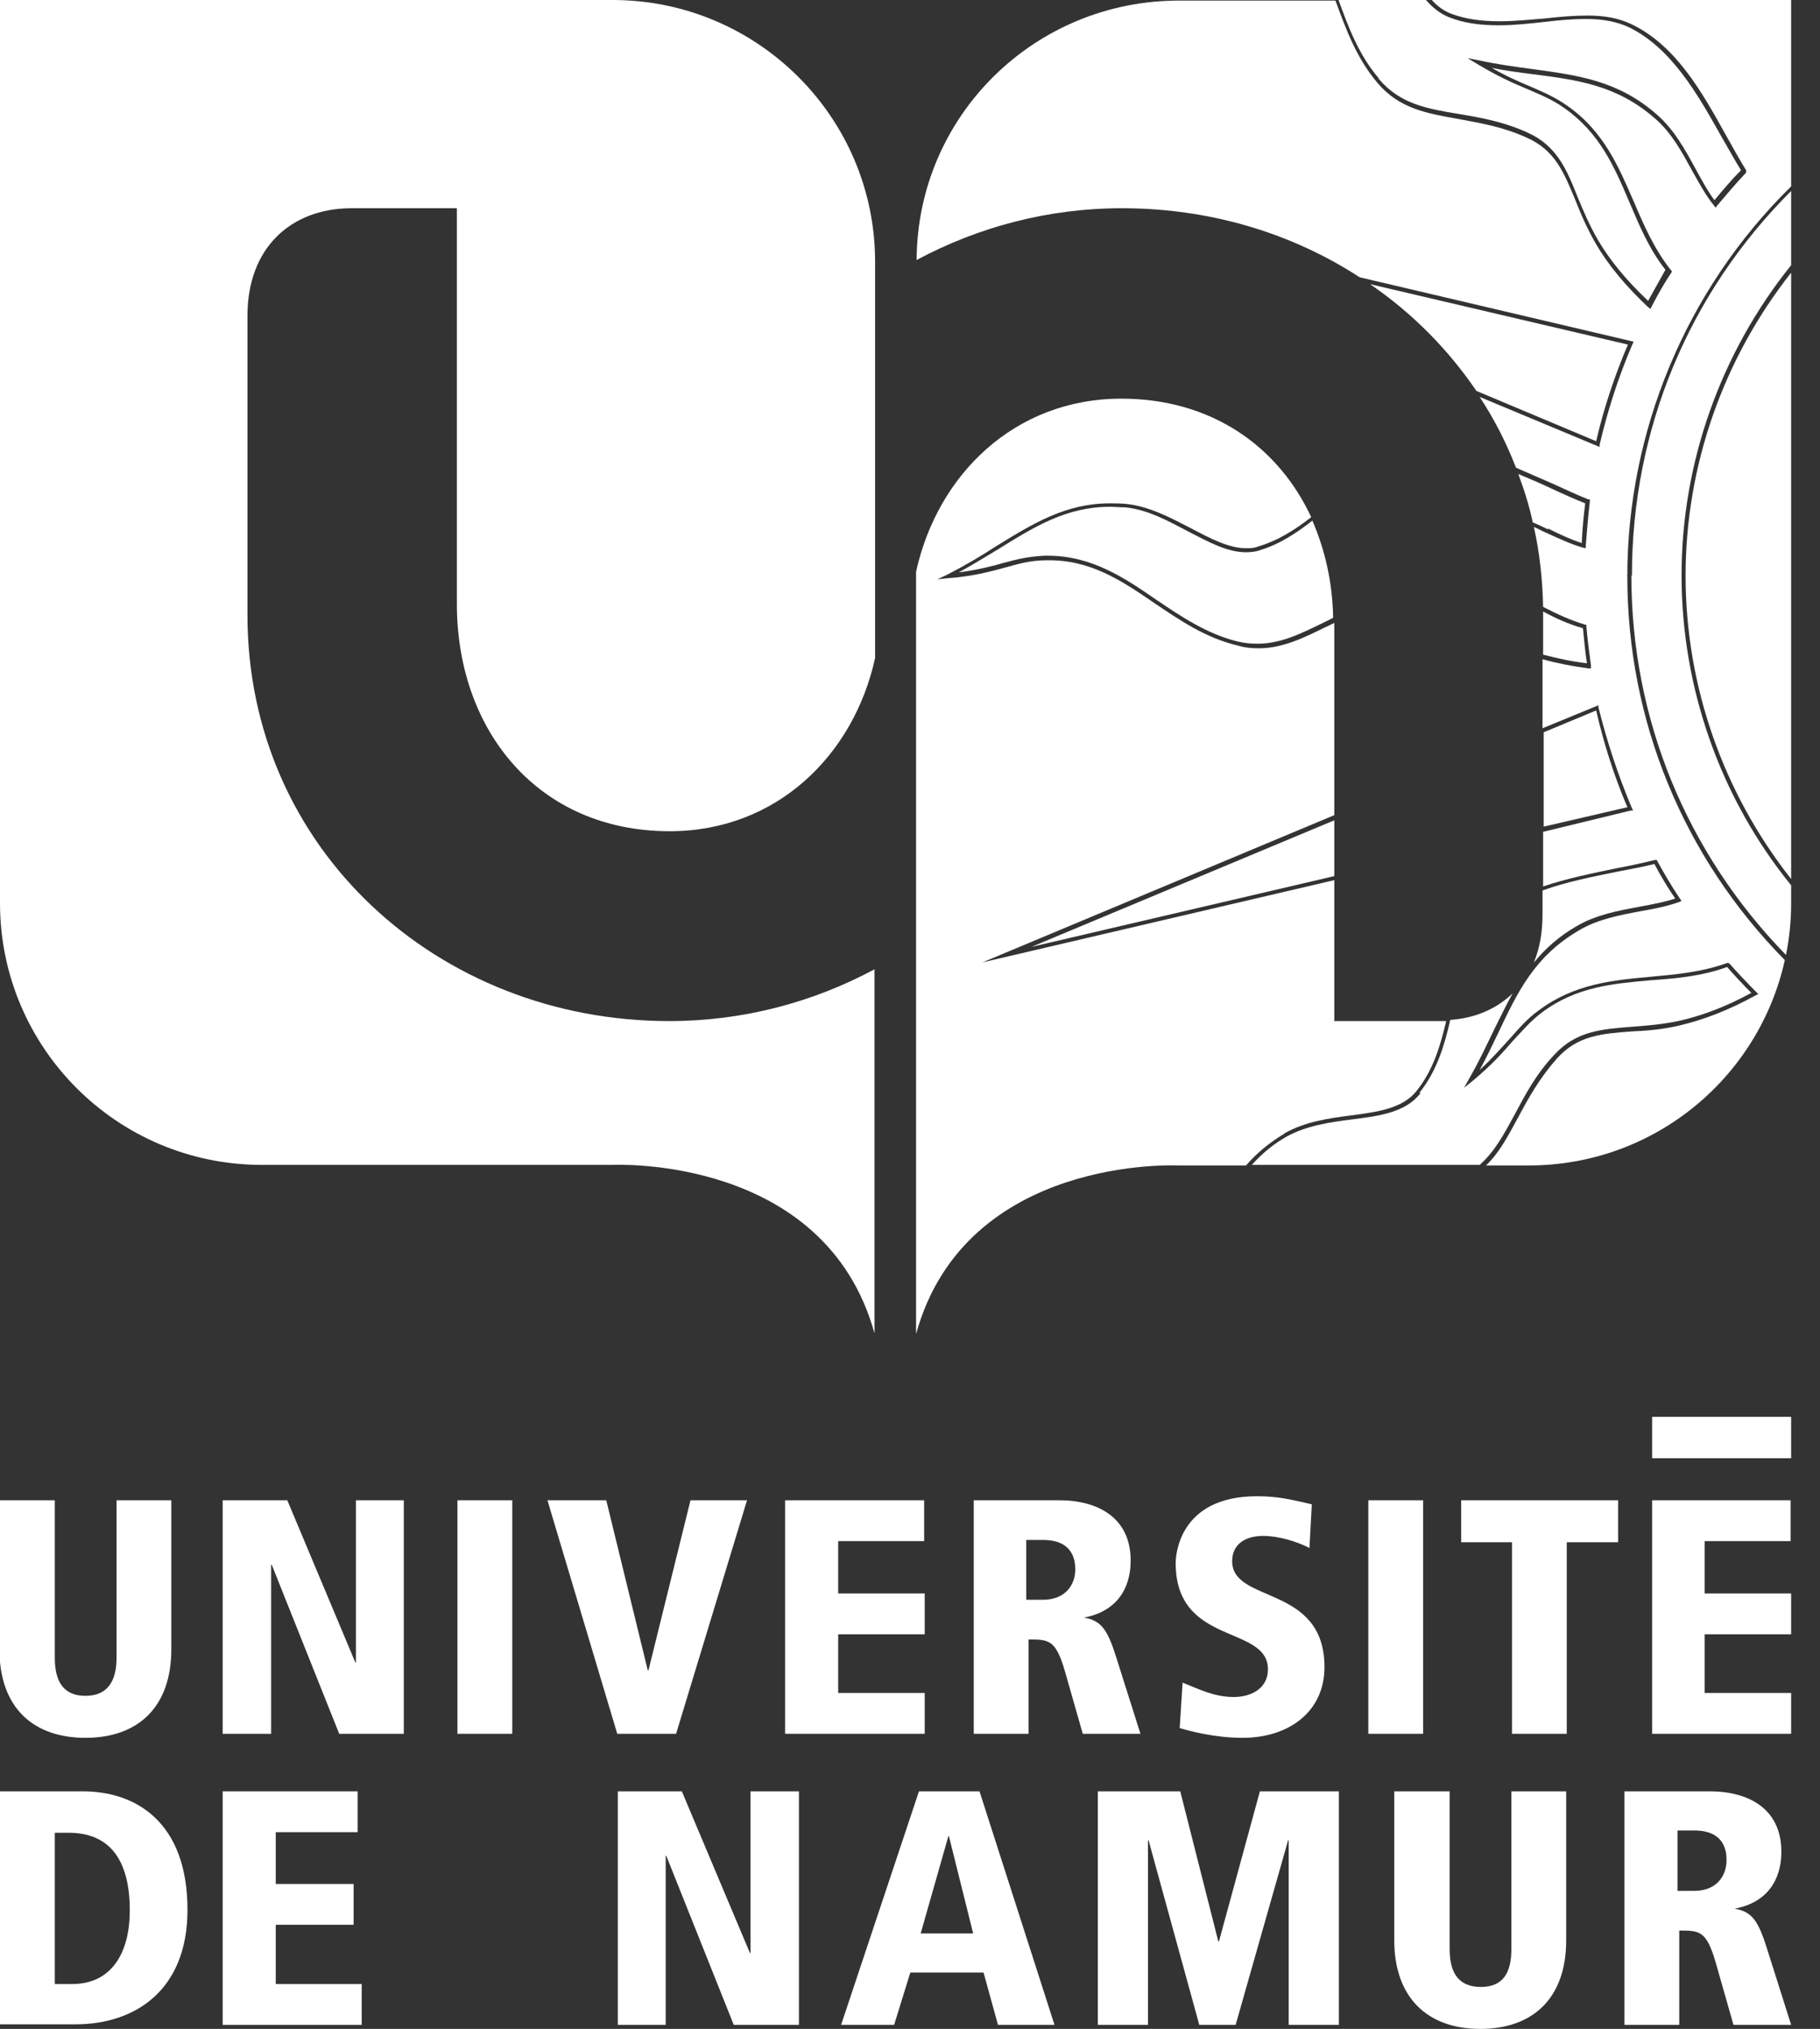
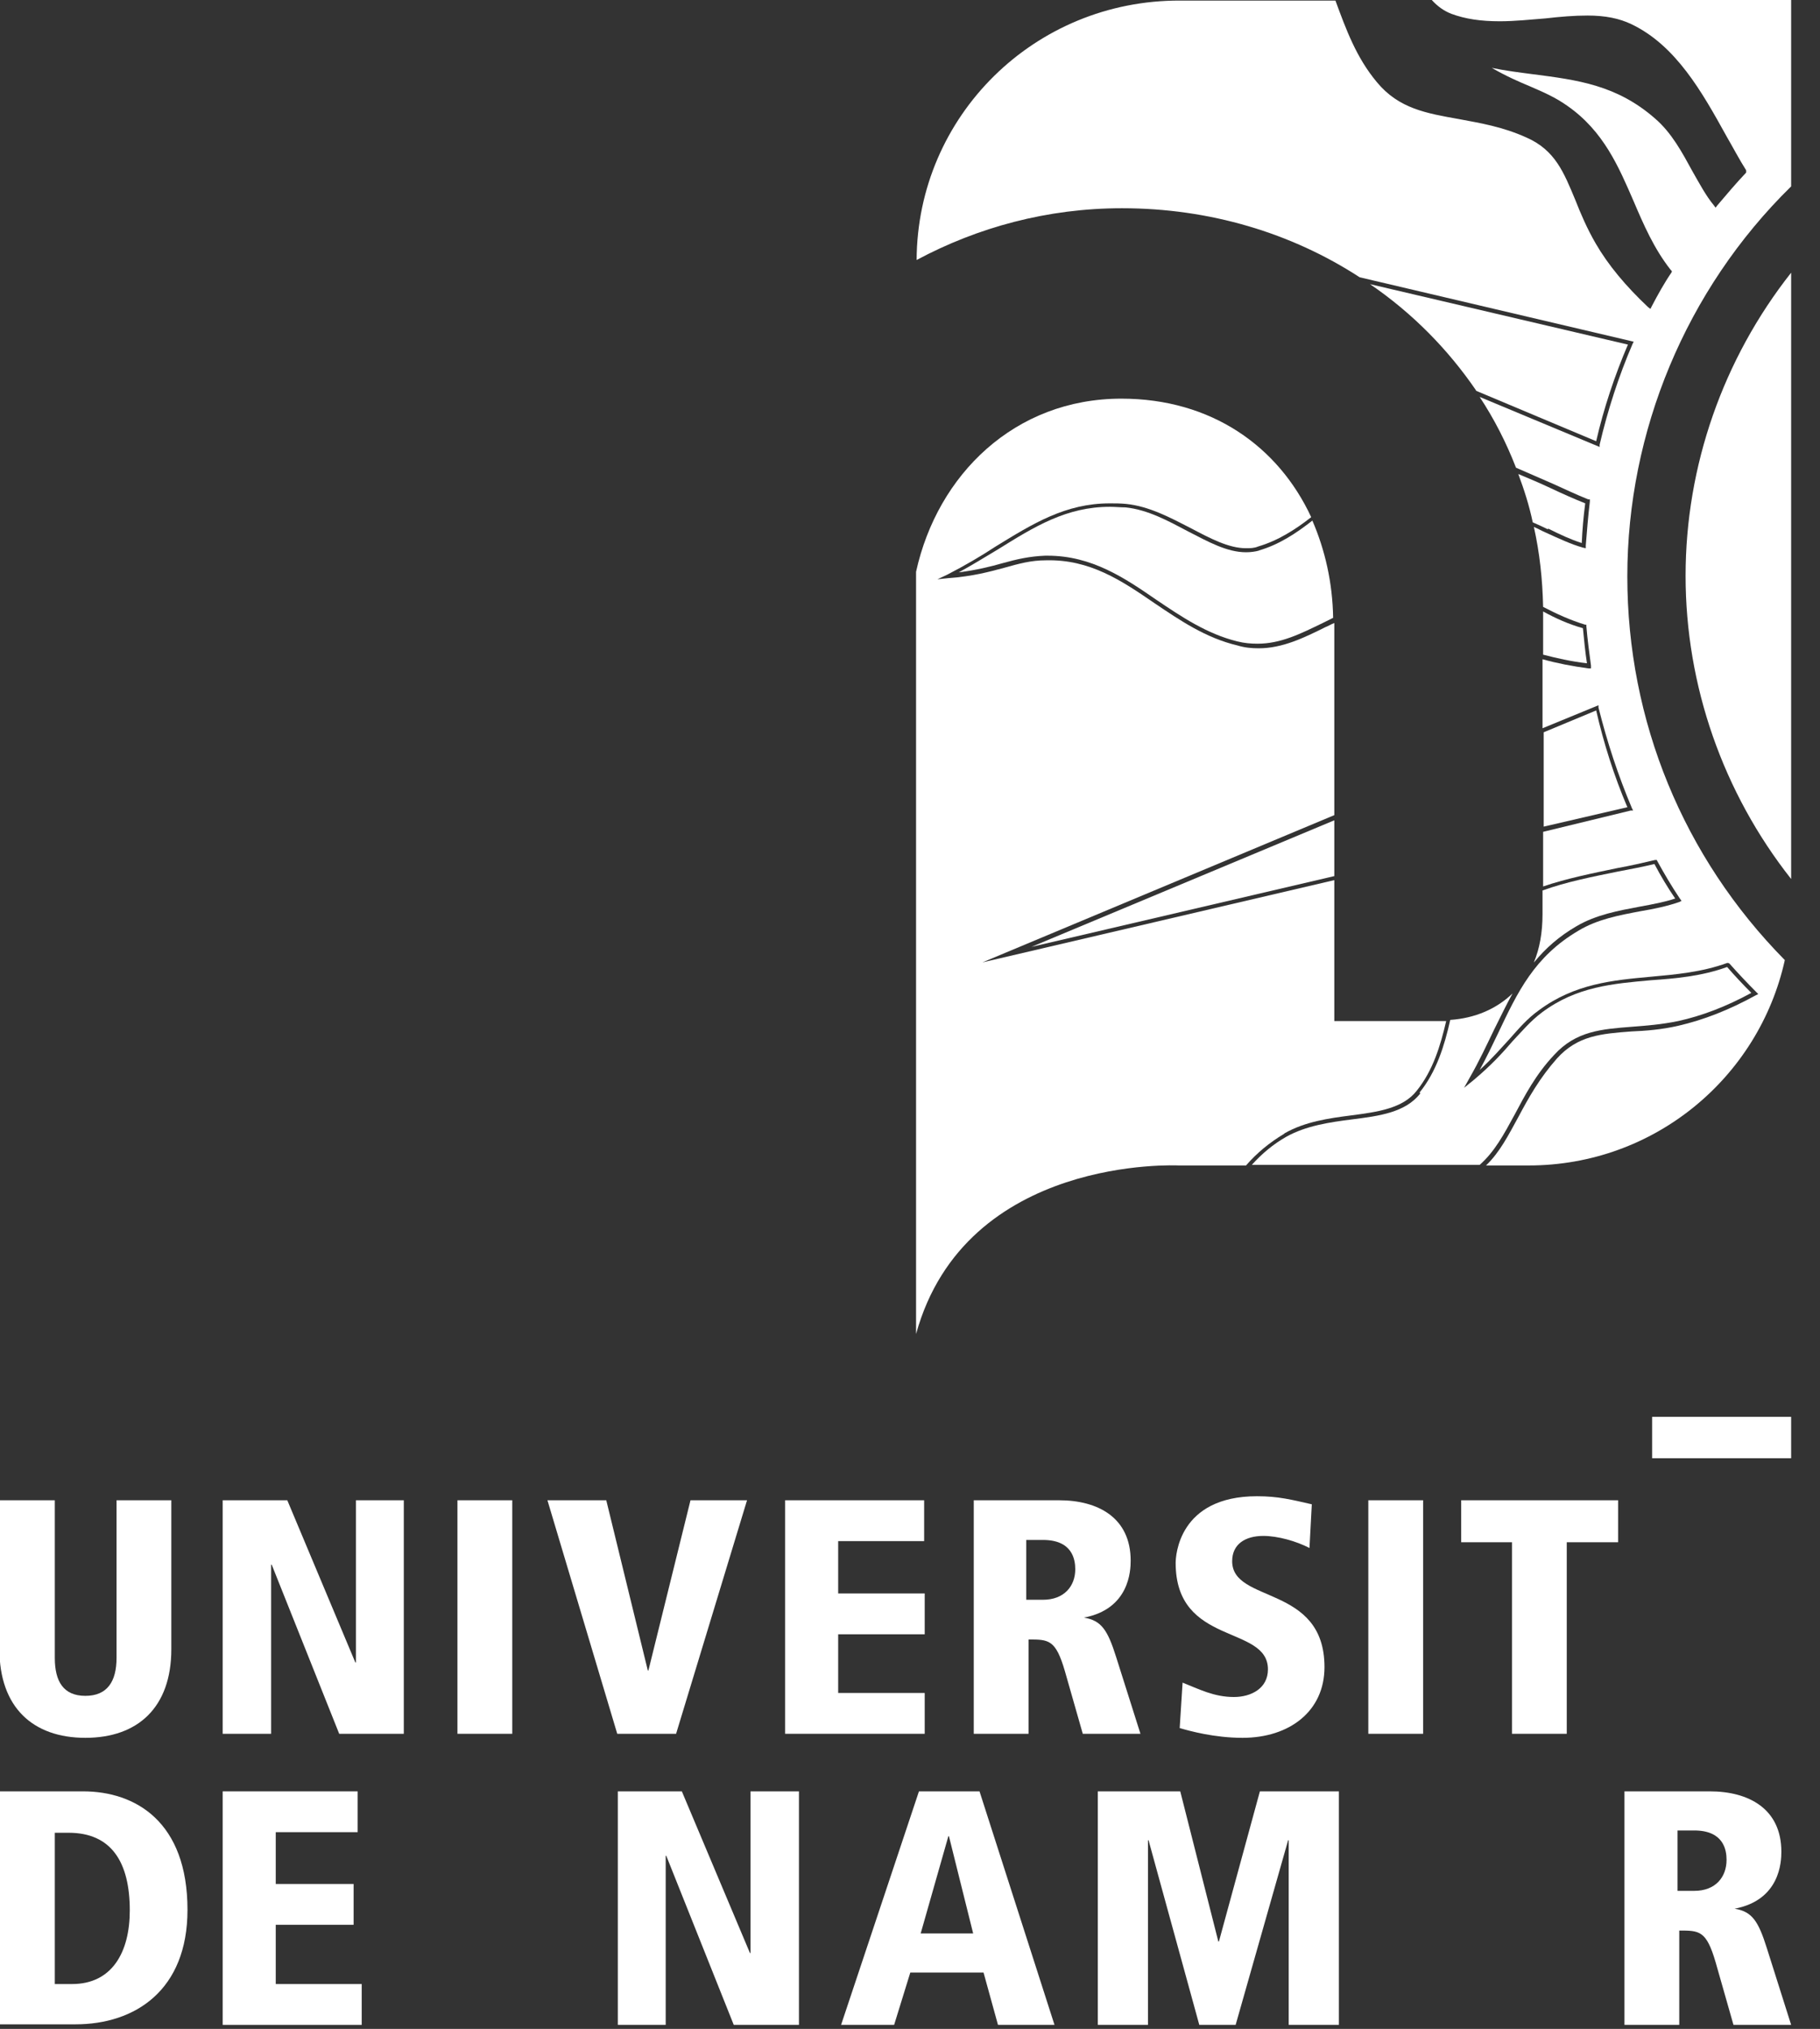
<svg xmlns="http://www.w3.org/2000/svg" width="61" height="68" viewBox="0 0 61 68" fill="none">
  <rect x="0" y="0" width="61" height="68" fill="#333333" stroke="none" />
  <path d="M26.314 50.282H30.974V51.651H28.093V53.405H30.993V54.774H28.093V56.741H30.993V58.109H26.314V50.282Z" fill="white" />
  <path d="M0 50.282H1.837V55.565C1.837 56.355 2.127 56.837 2.862 56.837C3.596 56.837 3.906 56.355 3.906 55.565V50.282H5.742V55.275C5.742 57.223 4.621 58.244 2.862 58.244C1.102 58.244 -0.019 57.223 -0.019 55.275V50.282H0Z" fill="white" />
  <path d="M7.463 50.282H9.629L11.91 55.719H11.929V50.282H13.534V58.109H11.369L9.107 52.441H9.087V58.109H7.463V50.282Z" fill="white" />
  <path d="M17.169 50.282H15.332V58.109H17.169V50.282Z" fill="white" />
  <path d="M18.348 50.282H20.32L21.713 55.989H21.732L23.143 50.282H25.038L22.66 58.109H20.688L18.348 50.282Z" fill="white" />
  <path d="M32.617 50.282H35.498C36.794 50.282 37.896 50.86 37.896 52.306C37.896 52.634 37.857 53.926 36.33 54.215C36.91 54.311 37.122 54.62 37.412 55.545L38.224 58.109H36.291L35.691 56.008C35.382 54.948 35.15 54.948 34.473 54.948V58.109H32.637V50.282H32.617ZM34.377 53.617H34.957C35.672 53.617 36.039 53.155 36.039 52.595C36.039 52.268 35.943 51.612 34.957 51.612H34.396V53.637L34.377 53.617Z" fill="white" />
  <path d="M43.889 51.882C43.444 51.651 42.826 51.477 42.343 51.477C41.743 51.477 41.298 51.747 41.298 52.325C41.298 53.752 44.392 53.097 44.392 55.873C44.392 57.358 43.212 58.244 41.646 58.244C40.699 58.244 39.868 58.013 39.539 57.917L39.636 56.394C40.177 56.606 40.68 56.876 41.356 56.876C41.936 56.876 42.497 56.586 42.497 55.95C42.497 54.446 39.404 55.179 39.404 52.383C39.404 52.152 39.5 50.147 42.13 50.147C42.845 50.147 43.29 50.263 43.967 50.417L43.889 51.882Z" fill="white" />
  <path d="M47.698 50.282H45.861V58.109H47.698V50.282Z" fill="white" />
  <path d="M50.676 51.689H48.974V50.282H54.233V51.689H52.512V58.109H50.676V51.689Z" fill="white" />
-   <path d="M55.374 50.282H60.014V51.651H57.133V53.405H60.033V54.774H57.133V56.741H60.033V58.109H55.374V50.282Z" fill="white" />
  <path d="M0 60.038H2.784C4.544 60.038 6.284 61.059 6.284 64.009C6.284 66.708 4.524 67.846 2.533 67.846H0V60.018V60.038ZM1.837 66.496H2.417C3.751 66.496 4.35 65.436 4.35 64.028C4.35 62.409 3.732 61.426 2.301 61.426H1.837V66.516V66.496Z" fill="white" />
  <path d="M7.463 60.038H11.987V61.406H9.242V63.142H11.852V64.51H9.242V66.496H12.123V67.865H7.463V60.038Z" fill="white" />
  <path d="M20.707 60.038H22.853L25.135 65.455H25.154V60.038H26.778V67.865H24.593L22.331 62.197H22.312V67.865H20.707V60.038Z" fill="white" />
  <path d="M32.965 66.111H30.51L29.968 67.865H28.19L30.8 60.038H32.83L35.343 67.865H33.449L32.965 66.111ZM31.805 61.541H31.786L30.858 64.8H32.617L31.805 61.541Z" fill="white" />
  <path d="M43.193 61.676H43.174L41.414 67.865H40.196L38.495 61.676H38.476V67.865H36.794V60.038H39.558L40.834 65.07H40.854L42.227 60.038H44.875V67.865H43.193V61.676Z" fill="white" />
-   <path d="M46.751 60.038H48.587V65.32C48.587 66.111 48.877 66.593 49.632 66.593C50.386 66.593 50.656 66.111 50.656 65.32V60.038H52.493V65.031C52.493 66.978 51.372 68 49.612 68C47.853 68 46.731 66.959 46.731 65.031V60.038H46.751Z" fill="white" />
  <path d="M54.426 60.038H57.307C58.603 60.038 59.705 60.616 59.705 62.062C59.705 62.39 59.666 63.681 58.139 63.971C58.719 64.067 58.931 64.375 59.221 65.301L60.033 67.865H58.1L57.501 65.764C57.191 64.703 56.959 64.703 56.283 64.703V67.865H54.446V60.038H54.426ZM56.205 63.373H56.785C57.501 63.373 57.868 62.91 57.868 62.332C57.868 62.004 57.771 61.349 56.785 61.349H56.225V63.373H56.205Z" fill="white" />
  <path d="M60.033 47.486H55.374V48.874H60.033V47.486Z" fill="white" />
  <path d="M42.207 18.451C42.072 18.489 41.917 18.509 41.762 18.509C41.124 18.509 40.506 18.162 39.829 17.815C39.172 17.468 38.476 17.082 37.721 17.005C37.547 17.005 37.373 16.986 37.2 16.986C35.749 16.986 34.686 17.641 33.449 18.412C33.023 18.663 32.598 18.933 32.134 19.183C32.733 19.106 33.197 18.991 33.603 18.875C34.087 18.74 34.512 18.644 35.034 18.624H35.111C36.6 18.624 37.702 19.376 38.766 20.109C39.597 20.668 40.448 21.246 41.472 21.497C41.704 21.555 41.917 21.574 42.149 21.574C42.922 21.574 43.58 21.246 44.334 20.88C44.45 20.822 44.566 20.764 44.682 20.707C44.663 19.53 44.411 18.432 43.986 17.448C43.444 17.872 42.864 18.258 42.188 18.451H42.207Z" fill="white" />
  <path d="M47.601 36.651C47.099 37.287 46.229 37.403 45.301 37.519C44.547 37.615 43.773 37.731 43.116 38.097C42.671 38.348 42.285 38.675 41.956 39.042H49.593C50.096 38.598 50.405 38.02 50.772 37.345C51.101 36.728 51.468 36.015 52.087 35.359C52.822 34.55 53.692 34.492 54.678 34.414C55.181 34.376 55.683 34.337 56.244 34.222C57.037 34.048 57.849 33.74 58.699 33.277C58.409 32.988 58.139 32.699 57.887 32.409C57.037 32.718 56.167 32.795 55.335 32.853C54.059 32.968 52.841 33.065 51.681 33.932C51.294 34.222 51.024 34.55 50.695 34.897C50.366 35.282 49.98 35.706 49.38 36.208L49.071 36.458L49.264 36.111C49.574 35.571 49.825 35.032 50.076 34.511C50.289 34.087 50.482 33.682 50.695 33.296C50.154 33.817 49.438 34.125 48.607 34.183C48.413 35.051 48.143 35.918 47.582 36.612L47.601 36.651Z" fill="white" />
  <path d="M44.721 29.363V27.493L34.57 31.735L44.721 29.363Z" fill="white" />
  <path d="M60.033 6.227V0H47.988C48.181 0.212 48.394 0.366 48.645 0.463C49.109 0.636 49.632 0.713 50.27 0.713C50.772 0.713 51.294 0.656 51.797 0.617C52.3 0.559 52.764 0.521 53.208 0.521C53.808 0.521 54.272 0.617 54.678 0.81C56.167 1.523 57.037 3.065 57.868 4.569C58.081 4.936 58.293 5.341 58.525 5.707V5.745V5.784C58.197 6.131 57.868 6.517 57.559 6.883L57.501 6.96L57.443 6.883C57.172 6.555 56.959 6.15 56.727 5.745C56.379 5.109 56.031 4.454 55.471 3.972C54.194 2.853 52.88 2.68 51.372 2.487C50.927 2.429 50.463 2.371 49.999 2.275C50.502 2.564 50.908 2.738 51.275 2.892C51.72 3.085 52.126 3.258 52.532 3.547C53.75 4.396 54.252 5.591 54.755 6.748C55.084 7.519 55.432 8.329 55.993 9.042L56.031 9.081V9.119C55.78 9.486 55.567 9.871 55.355 10.276L55.316 10.353L55.239 10.295C54.484 9.582 53.904 8.888 53.479 8.155C53.189 7.654 52.976 7.153 52.802 6.709C52.416 5.784 52.126 5.032 51.159 4.608C50.347 4.242 49.612 4.126 48.897 3.991C47.814 3.798 46.886 3.644 46.151 2.757C45.455 1.928 45.107 0.964 44.759 0.019H39.558C34.667 0 30.742 3.895 30.722 8.714C32.772 7.616 35.111 6.979 37.605 6.979C40.544 6.979 43.29 7.808 45.571 9.293L54.755 11.452L54.717 11.529C54.252 12.609 53.885 13.746 53.614 14.903V14.98L49.593 13.303C50.076 14.036 50.482 14.826 50.811 15.675C51.217 15.848 51.642 16.041 52.048 16.214C52.435 16.388 52.841 16.581 53.228 16.735H53.286V16.812C53.228 17.294 53.189 17.795 53.15 18.277V18.374L53.054 18.354C52.648 18.239 52.242 18.046 51.816 17.853C51.681 17.795 51.546 17.718 51.41 17.66C51.604 18.528 51.7 19.415 51.72 20.34C52.164 20.572 52.628 20.784 53.131 20.938H53.17V20.996C53.208 21.439 53.266 21.883 53.324 22.307V22.403H53.247C52.686 22.326 52.184 22.23 51.7 22.095V24.408L53.576 23.637V23.714C53.866 24.871 54.233 25.989 54.697 27.088L54.736 27.165H54.658L51.72 27.879V29.71C52.512 29.44 53.382 29.267 54.214 29.093C54.639 29.016 55.065 28.92 55.471 28.823H55.529L55.548 28.862C55.78 29.286 56.031 29.71 56.302 30.115L56.36 30.192L56.283 30.231C55.896 30.366 55.451 30.462 54.987 30.539C54.272 30.674 53.537 30.809 52.899 31.195C51.43 32.062 50.869 33.238 50.212 34.627C50.018 35.032 49.825 35.436 49.593 35.861C50.018 35.475 50.308 35.128 50.579 34.839C50.908 34.472 51.178 34.145 51.584 33.855C52.783 32.968 54.059 32.853 55.316 32.737C56.167 32.66 57.037 32.583 57.887 32.275H57.926L57.965 32.294C58.255 32.621 58.564 32.949 58.873 33.258L58.931 33.316L58.854 33.354C57.945 33.855 57.095 34.183 56.263 34.376C55.683 34.511 55.142 34.55 54.678 34.569C53.672 34.646 52.88 34.704 52.184 35.475C51.604 36.13 51.236 36.786 50.888 37.441C50.56 38.039 50.27 38.617 49.806 39.061H51.236C55.451 39.061 58.951 36.111 59.821 32.178C56.418 28.727 54.542 24.158 54.542 19.318C54.542 14.479 56.495 9.717 60.033 6.247V6.227Z" fill="white" />
  <path d="M51.43 32.236C51.797 31.793 52.242 31.388 52.841 31.041C53.498 30.655 54.252 30.52 54.968 30.385C55.393 30.308 55.799 30.231 56.147 30.115C55.896 29.749 55.664 29.363 55.451 28.958C55.045 29.055 54.639 29.132 54.233 29.209C53.382 29.383 52.493 29.556 51.7 29.845V30.636C51.7 31.253 51.604 31.793 51.41 32.255L51.43 32.236Z" fill="white" />
  <path d="M54.542 27.05C54.098 26.008 53.75 24.91 53.498 23.811L51.739 24.543V27.705L54.562 27.05H54.542Z" fill="white" />
  <path d="M51.72 21.941C52.164 22.056 52.667 22.172 53.189 22.23C53.131 21.844 53.092 21.459 53.054 21.054C52.57 20.919 52.145 20.726 51.72 20.494V20.591V21.941Z" fill="white" />
  <path d="M51.894 17.718C52.28 17.911 52.648 18.084 53.015 18.2C53.034 17.757 53.073 17.313 53.131 16.87C52.744 16.716 52.358 16.542 51.99 16.369C51.623 16.195 51.256 16.041 50.888 15.887C51.082 16.407 51.256 16.947 51.372 17.506C51.546 17.583 51.72 17.66 51.874 17.738L51.894 17.718Z" fill="white" />
-   <path d="M54.678 19.299C54.678 24.081 56.515 28.573 59.859 32.005C59.975 31.445 60.033 30.867 60.033 30.269V29.672C57.655 26.741 56.36 23.059 56.36 19.28C56.36 15.501 57.675 11.819 60.033 8.888V6.401C56.592 9.833 54.697 14.402 54.697 19.28L54.678 19.299Z" fill="white" />
  <path d="M56.495 19.299C56.495 22.982 57.752 26.568 60.033 29.46V9.139C57.752 12.031 56.495 15.617 56.495 19.299Z" fill="white" />
-   <path d="M46.209 2.641C46.925 3.49 47.834 3.644 48.877 3.817C49.574 3.933 50.366 4.068 51.178 4.434C52.184 4.878 52.512 5.688 52.88 6.613C53.073 7.076 53.266 7.538 53.556 8.04C53.962 8.734 54.523 9.409 55.239 10.083C55.432 9.736 55.625 9.389 55.819 9.042C55.258 8.329 54.929 7.519 54.6 6.748C54.098 5.572 53.614 4.454 52.435 3.625C52.029 3.335 51.642 3.181 51.198 2.988C50.734 2.796 50.212 2.564 49.535 2.159L49.187 1.947L49.574 2.024C50.192 2.159 50.772 2.236 51.352 2.314C52.899 2.526 54.233 2.699 55.529 3.837C56.109 4.338 56.476 5.013 56.824 5.649C57.037 6.035 57.23 6.401 57.462 6.709C57.752 6.362 58.042 6.015 58.351 5.707C58.139 5.36 57.926 4.974 57.713 4.608C56.882 3.123 56.012 1.6 54.581 0.906C54.194 0.733 53.75 0.636 53.17 0.636C52.725 0.636 52.261 0.675 51.778 0.733C51.275 0.79 50.753 0.848 50.231 0.848C49.593 0.848 49.051 0.771 48.568 0.578C48.278 0.463 48.027 0.27 47.776 -0.019H44.856C45.185 0.887 45.533 1.832 46.209 2.622V2.641Z" fill="white" />
  <path d="M49.458 13.091L53.498 14.788C53.75 13.689 54.117 12.59 54.562 11.549L45.919 9.524C47.331 10.488 48.529 11.703 49.477 13.091H49.458Z" fill="white" />
  <path d="M43.058 37.981C43.734 37.596 44.527 37.48 45.281 37.384C46.171 37.268 47.021 37.152 47.485 36.555C48.027 35.88 48.278 35.051 48.471 34.222H48.297H44.721V29.498L32.927 32.255L44.721 27.32V20.88C44.624 20.919 44.527 20.977 44.431 21.015C43.696 21.381 42.98 21.728 42.188 21.728C41.956 21.728 41.724 21.709 41.472 21.632C40.409 21.381 39.539 20.784 38.708 20.225C37.586 19.453 36.523 18.74 35.053 18.779C34.551 18.779 34.145 18.894 33.661 19.029C33.159 19.164 32.598 19.318 31.786 19.376L31.419 19.415L31.747 19.261C32.347 18.952 32.869 18.644 33.371 18.316C34.628 17.545 35.711 16.87 37.2 16.87C37.373 16.87 37.547 16.87 37.741 16.889C38.514 16.966 39.23 17.352 39.906 17.699C40.564 18.046 41.182 18.374 41.762 18.374C41.898 18.374 42.033 18.374 42.169 18.316C42.826 18.123 43.406 17.757 43.947 17.333C42.845 14.961 40.602 13.361 37.586 13.361C34.009 13.361 31.419 15.906 30.703 19.164V44.71C32.366 38.695 39.5 39.061 39.5 39.061H41.762C42.13 38.637 42.555 38.29 43.038 38.001L43.058 37.981Z" fill="white" />
-   <path d="M20.514 0H0V30.269C0 35.109 3.925 39.042 8.778 39.042H20.514C20.514 39.042 27.648 38.675 29.311 44.691V32.486C27.262 33.586 24.922 34.222 22.428 34.222C14.694 34.222 8.294 28.457 8.294 20.61V10.585C8.294 8.29 9.764 6.999 11.736 6.979H15.313V20.244C15.313 24.485 18.039 27.859 22.447 27.859C26.024 27.859 28.615 25.314 29.33 22.056V8.772C29.33 3.933 25.386 0 20.533 0H20.514Z" fill="white" />
</svg>